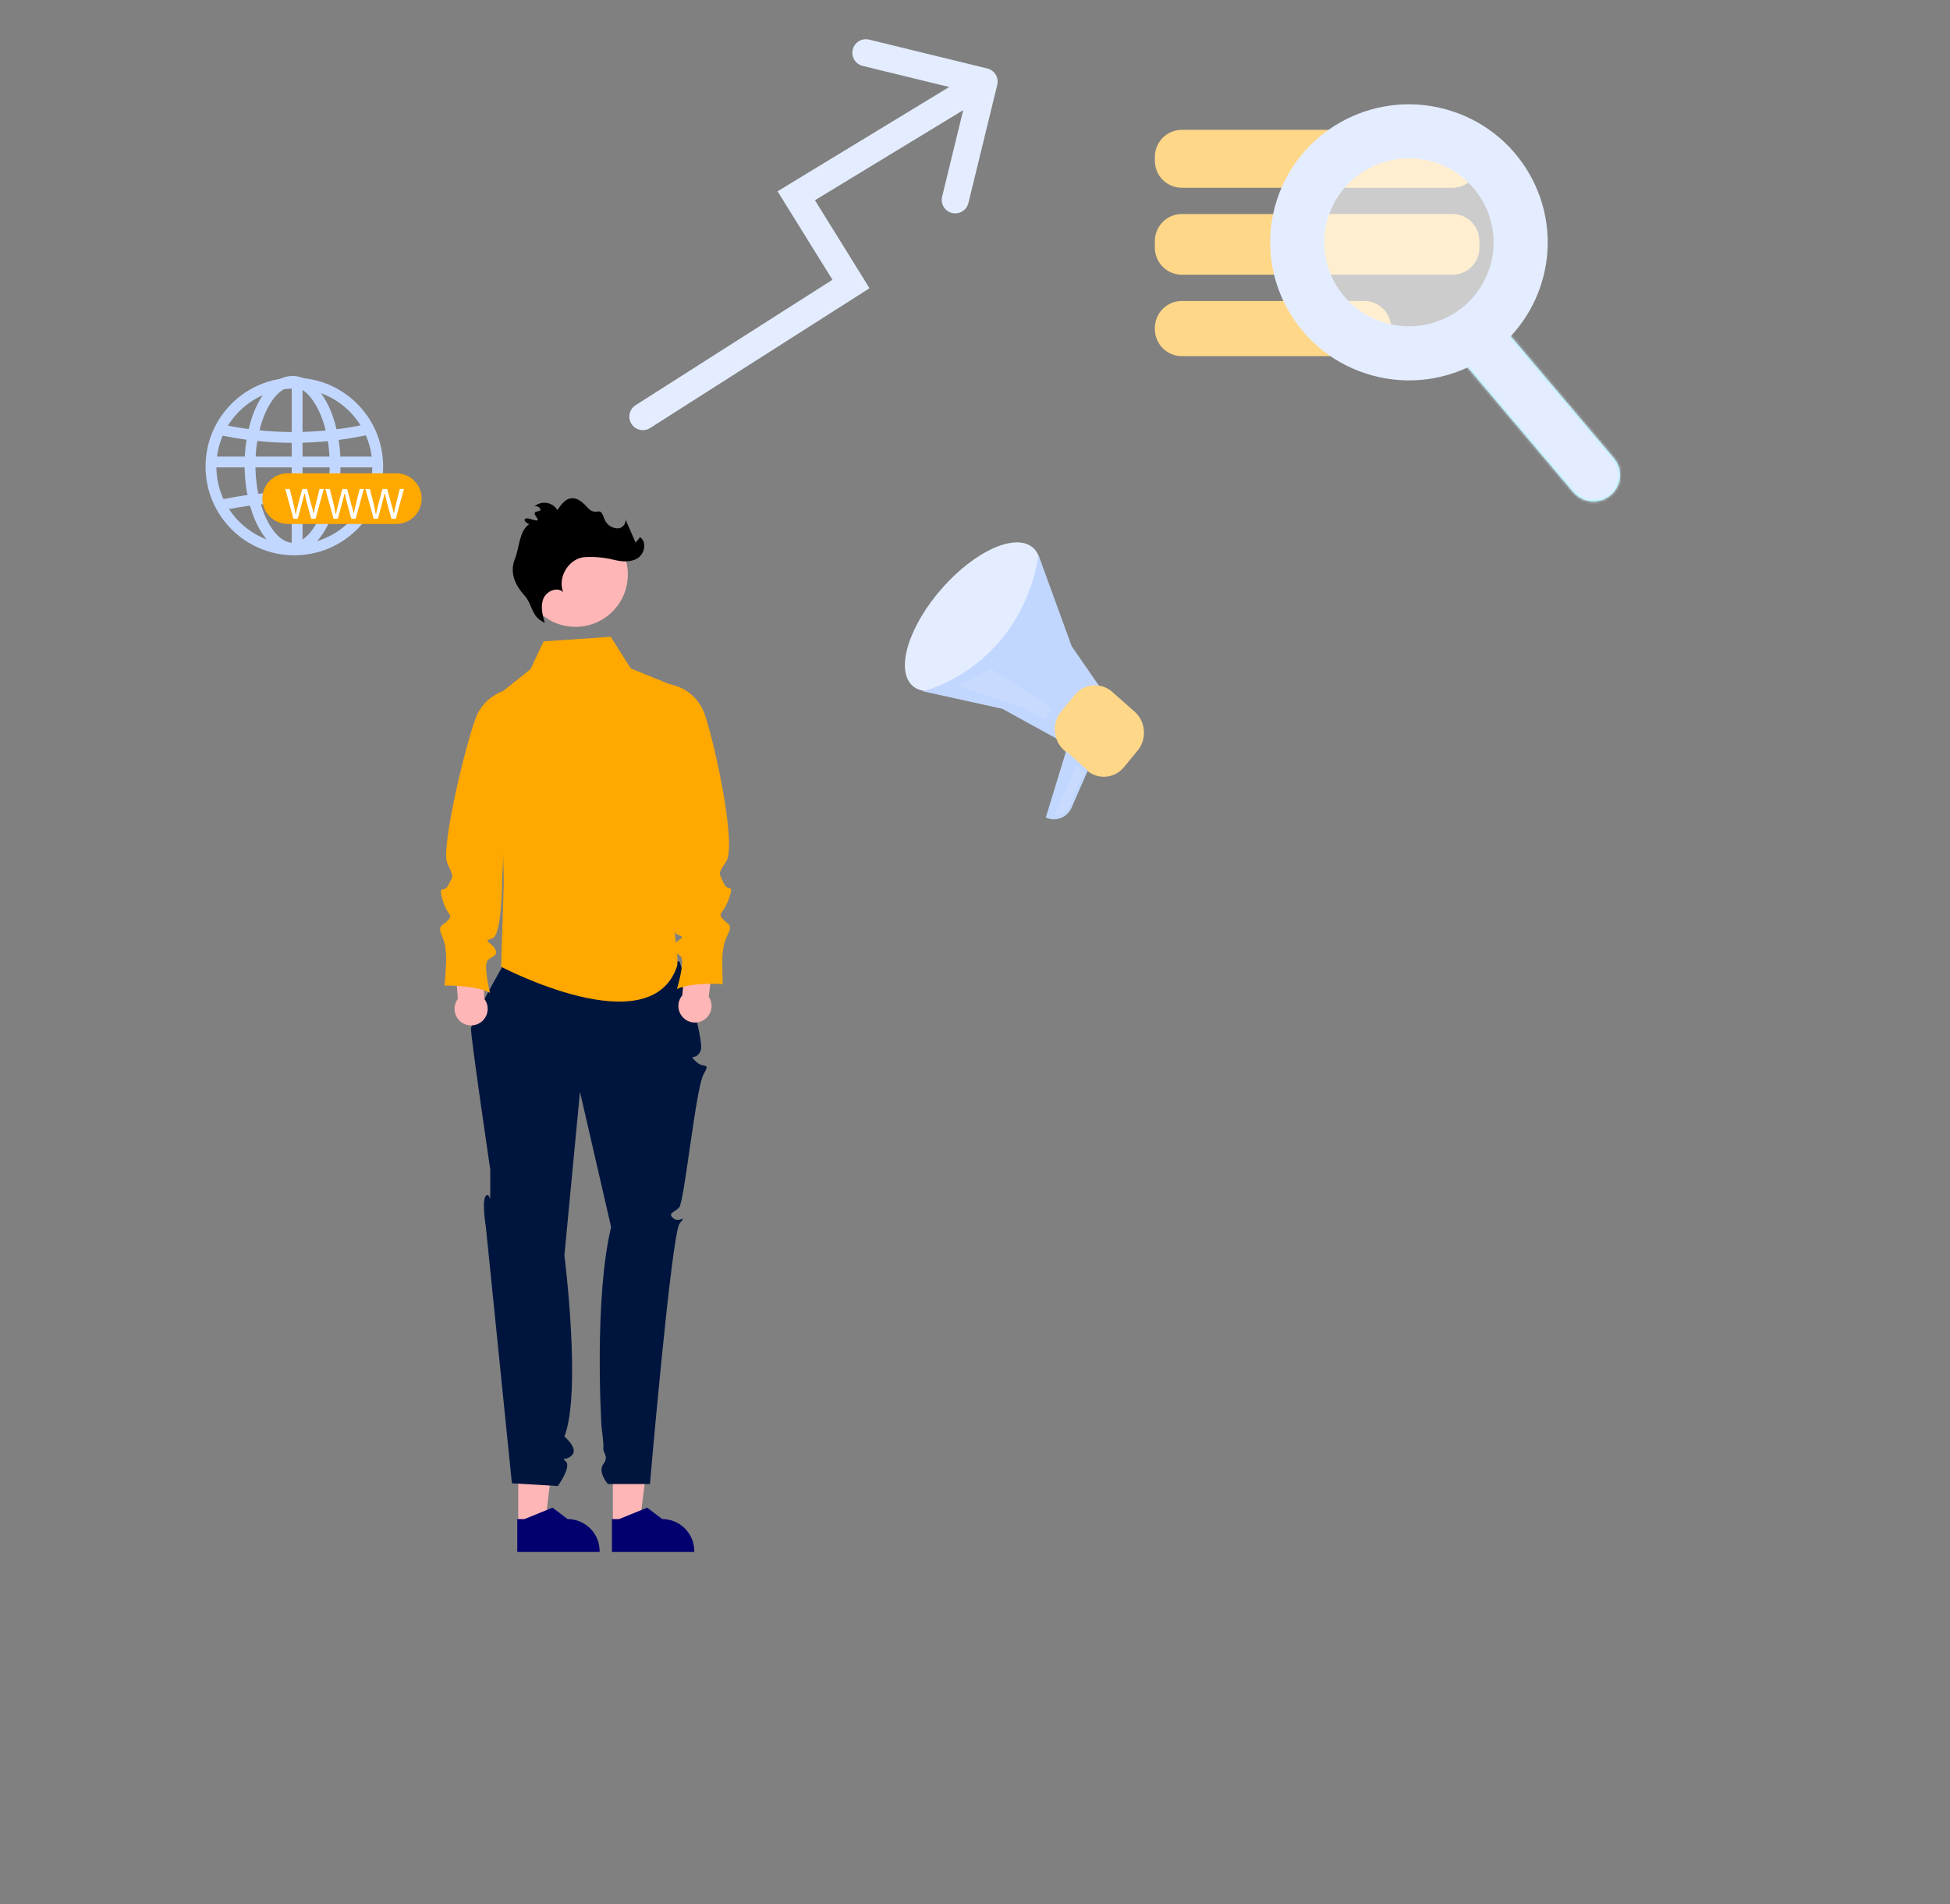
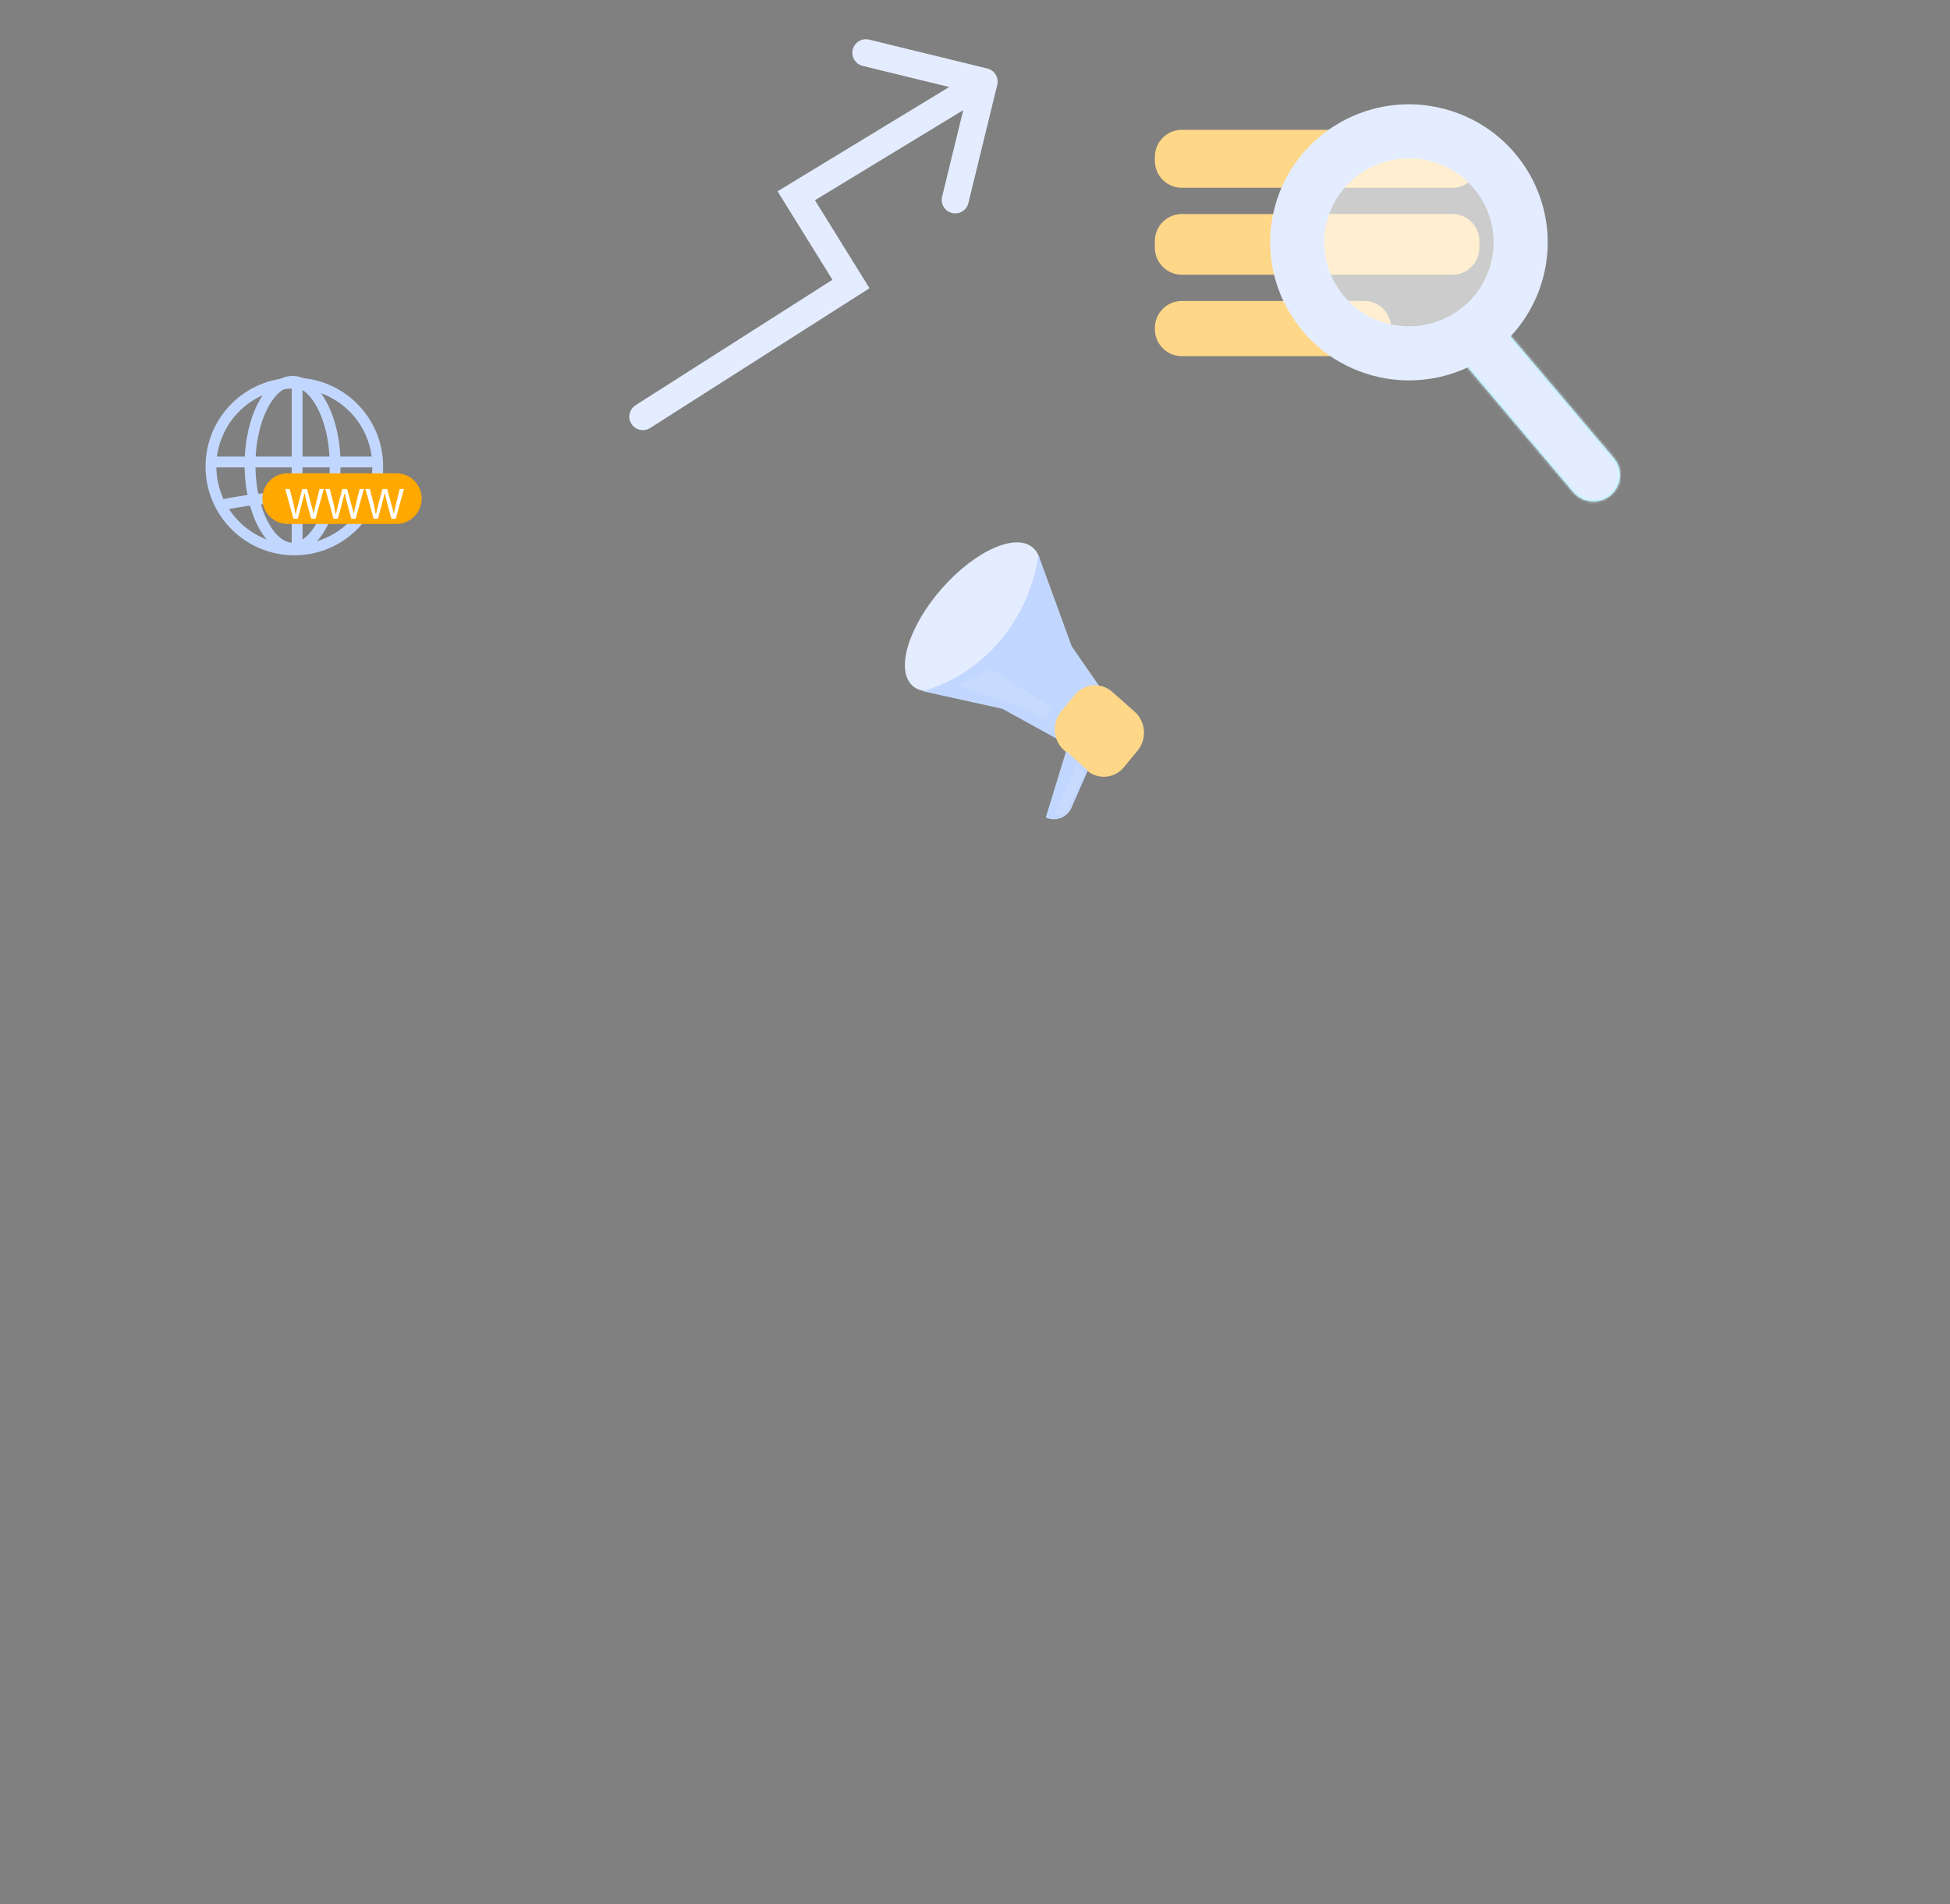
<svg xmlns="http://www.w3.org/2000/svg" width="721" height="704" viewBox="0 0 721 704" fill="none">
  <rect x="0" y="0" width="721" height="704" fill="#808080" stroke="none" />
  <path d="M537 48H437C431.477 48 427 52.477 427 58V59.433C427 64.956 431.477 69.433 437 69.433H537C542.523 69.433 547 64.956 547 59.433V58C547 52.477 542.523 48 537 48Z" fill="#FFD789" />
  <path d="M537 79.129H437C431.477 79.129 427 83.606 427 89.129V91.583C427 97.106 431.477 101.583 437 101.583H537C542.523 101.583 547 97.106 547 91.583V89.129C547 83.606 542.523 79.129 537 79.129Z" fill="#FFD789" />
  <path d="M504.379 111.279H437C431.477 111.279 427 115.756 427 121.279V121.692C427 127.214 431.477 131.692 437 131.692H504.379C509.901 131.692 514.379 127.214 514.379 121.692V121.279C514.379 115.756 509.901 111.279 504.379 111.279Z" fill="#FFD789" />
  <path d="M539.326 131.874L554.32 119.324L596.685 169.383C600.173 173.505 599.644 179.655 595.504 183.121C591.363 186.587 585.179 186.055 581.691 181.933L539.326 131.874Z" fill="#7BFFFF" />
  <mask id="mask0_400_9" style="mask-type:luminance" maskUnits="userSpaceOnUse" x="539" y="119" width="60" height="67">
    <path d="M539.326 131.874L554.32 119.324L596.685 169.383C600.173 173.505 599.644 179.655 595.504 183.121C591.363 186.587 585.179 186.055 581.691 181.933L539.326 131.874Z" fill="white" />
  </mask>
  <g mask="url(#mask0_400_9)">
    <path d="M539.325 131.874L526.405 116.607L511.068 129.444L523.988 144.711L539.325 131.874ZM554.319 119.324L569.656 106.487L556.736 91.221L541.399 104.057L554.319 119.324ZM552.245 147.14L567.239 134.591L541.399 104.057L526.405 116.607L552.245 147.14ZM538.982 132.161L581.347 182.22L612.021 156.547L569.656 106.487L538.982 132.161ZM597.027 169.096L554.662 119.037L523.988 144.711L566.353 194.77L597.027 169.096ZM582.582 167.854C586.912 164.23 593.379 164.786 597.027 169.096L566.353 194.77C576.977 207.323 595.812 208.943 608.423 198.388L582.582 167.854ZM581.347 182.22C577.7 177.91 578.253 171.478 582.582 167.854L608.423 198.388C621.033 187.833 622.644 169.1 612.021 156.547L581.347 182.22Z" fill="#E4EDFF" />
  </g>
  <path d="M560.816 100.361C554.862 122.187 532.21 135.156 510.15 129.205C488.09 123.253 475.133 100.678 481.087 78.851C487.041 57.025 509.694 44.056 531.754 50.007C553.814 55.959 566.77 78.534 560.816 100.361Z" fill="white" fill-opacity="0.6" stroke="#E4EDFF" stroke-width="20" />
  <path d="M235.011 149.821C232.682 151.305 231.997 154.396 233.481 156.725C234.965 159.054 238.056 159.739 240.385 158.255L235.011 149.821ZM314.643 105.005L317.33 109.221L321.495 106.567L318.892 102.369L314.643 105.005ZM294.408 72.382L291.812 68.109L287.499 70.729L290.159 75.017L294.408 72.382ZM368.727 31.363C369.382 28.68 367.738 25.974 365.055 25.32L321.339 14.649C318.656 13.994 315.951 15.638 315.296 18.321C314.641 21.003 316.285 23.709 318.967 24.364L357.827 33.849L348.342 72.708C347.687 75.391 349.331 78.096 352.013 78.751C354.696 79.406 357.401 77.762 358.056 75.079L368.727 31.363ZM240.385 158.255L317.33 109.221L311.956 100.788L235.011 149.821L240.385 158.255ZM318.892 102.369L298.657 69.746L290.159 75.017L310.394 107.64L318.892 102.369ZM297.005 76.655L366.466 34.45L361.273 25.904L291.812 68.109L297.005 76.655Z" fill="#E4EDFF" />
  <path d="M337.23 253.398C343.432 259.316 358.517 252.767 370.923 238.771C383.33 224.775 388.359 208.632 382.157 202.714C375.955 196.797 360.87 203.346 348.464 217.342C336.058 231.338 331.028 247.481 337.23 253.398Z" fill="#E4EDFF" />
  <path d="M341.244 255.597C362.669 249.294 378.928 231.109 383.373 208.474L383.997 205.298L396.252 238.935L408.519 256.699L391.977 273.819L370.623 262.071L341.244 255.597Z" fill="#C2D7FF" />
  <path d="M419.51 263.124L411.25 255.819C407.113 252.16 400.917 252.653 397.411 256.92L392.338 263.094C388.831 267.362 389.342 273.787 393.479 277.446L401.739 284.751C405.876 288.41 412.072 287.917 415.578 283.65L420.651 277.476C424.158 273.209 423.647 266.783 419.51 263.124Z" fill="#FFD789" />
  <path d="M366.413 247.352L389.02 261.799L386.46 266.11L377.964 261.558L353.998 253.534L360.206 250.443L366.413 247.352Z" fill="white" fill-opacity="0.1" />
  <path d="M394.184 277.73L402.2 284.907L396.198 298.631C394.585 302.319 390.338 303.937 386.678 302.259L394.184 277.73Z" fill="#C2D7FF" />
  <path d="M397.988 283.066L400.643 285.729L394.78 299.277C393.994 301.093 391.906 301.893 390.107 301.068L397.988 283.066Z" fill="white" fill-opacity="0.1" />
  <path d="M108.833 203.322C125.861 203.322 139.665 189.517 139.665 172.489C139.665 155.461 125.861 141.656 108.833 141.656C91.804 141.656 78 155.461 78 172.489C78 189.517 91.804 203.322 108.833 203.322Z" stroke="#C2D7FF" stroke-width="4" />
  <path d="M123.907 171.833C123.907 180.634 121.976 188.502 118.954 194.099C115.888 199.775 111.987 202.665 108.177 202.665C104.366 202.665 100.465 199.775 97.4 194.099C94.378 188.502 92.447 180.634 92.447 171.833C92.447 163.032 94.378 155.163 97.4 149.567C100.465 143.89 104.366 141 108.177 141C111.987 141 115.888 143.89 118.954 149.567C121.976 155.163 123.907 163.032 123.907 171.833Z" stroke="#C2D7FF" stroke-width="4" />
  <path d="M109.857 140.957V204.672" stroke="#C2D7FF" stroke-width="4" />
  <path d="M76.652 170.814H140.367" stroke="#C2D7FF" stroke-width="4" />
  <path d="M80.227 187.117C98.841 182.838 118.181 182.814 136.806 187.047L137.115 187.117" stroke="#C2D7FF" stroke-width="4" />
-   <path d="M79.902 158.511C98.626 162.791 118.071 162.815 136.805 158.581L137.116 158.511" stroke="#C2D7FF" stroke-width="4" />
  <path d="M146.551 175H106.361C101.191 175 97 179.191 97 184.361C97 189.53 101.191 193.721 106.361 193.721H146.551C151.72 193.721 155.911 189.53 155.911 184.361C155.911 179.191 151.72 175 146.551 175Z" fill="#FFA800" />
  <path d="M108.507 191.814L105.475 180.783H107.1C107.33 181.694 107.564 182.613 107.804 183.541C108.048 184.468 108.285 185.384 108.514 186.291C108.535 186.389 108.567 186.541 108.608 186.744C108.65 186.942 108.697 187.166 108.749 187.416C108.801 187.666 108.853 187.926 108.905 188.197C108.957 188.468 109.004 188.72 109.046 188.955C109.093 189.189 109.129 189.395 109.155 189.572C109.186 189.744 109.202 189.858 109.202 189.916L109.397 189.939L109.624 188.962C109.785 188.296 109.931 187.697 110.061 187.166C110.197 186.634 110.322 186.145 110.436 185.697C110.551 185.249 110.66 184.832 110.764 184.447C110.874 184.056 110.981 183.671 111.085 183.291C111.189 182.905 111.296 182.512 111.405 182.111C111.52 181.705 111.642 181.262 111.772 180.783H113.514L115.093 186.642C115.155 186.835 115.225 187.064 115.304 187.33C115.382 187.59 115.457 187.858 115.53 188.134C115.603 188.41 115.668 188.676 115.725 188.931C115.783 189.186 115.819 189.403 115.835 189.58L116.038 189.595L116.366 188.126C116.413 187.923 116.457 187.723 116.499 187.525C116.546 187.322 116.587 187.137 116.624 186.97C116.66 186.804 116.692 186.66 116.718 186.541C116.749 186.421 116.772 186.335 116.788 186.283L118.155 180.783H119.71L116.671 191.814H115.069L114.452 189.548C114.296 188.965 114.134 188.382 113.968 187.798C113.806 187.215 113.65 186.632 113.499 186.048C113.478 185.975 113.444 185.848 113.397 185.666C113.356 185.483 113.306 185.275 113.249 185.041C113.197 184.801 113.139 184.551 113.077 184.291C113.02 184.025 112.965 183.775 112.913 183.541C112.866 183.301 112.827 183.093 112.796 182.916C112.764 182.733 112.749 182.608 112.749 182.541L112.546 182.525L111.647 186.072L110.077 191.814H108.507ZM123.335 191.814L120.304 180.783H121.929C122.158 181.694 122.392 182.613 122.632 183.541C122.876 184.468 123.113 185.384 123.343 186.291C123.363 186.389 123.395 186.541 123.436 186.744C123.478 186.942 123.525 187.166 123.577 187.416C123.629 187.666 123.681 187.926 123.733 188.197C123.785 188.468 123.832 188.72 123.874 188.955C123.921 189.189 123.957 189.395 123.983 189.572C124.014 189.744 124.03 189.858 124.03 189.916L124.225 189.939L124.452 188.962C124.613 188.296 124.759 187.697 124.889 187.166C125.025 186.634 125.15 186.145 125.264 185.697C125.379 185.249 125.488 184.832 125.593 184.447C125.702 184.056 125.809 183.671 125.913 183.291C126.017 182.905 126.124 182.512 126.233 182.111C126.348 181.705 126.47 181.262 126.6 180.783H128.343L129.921 186.642C129.983 186.835 130.054 187.064 130.132 187.33C130.21 187.59 130.285 187.858 130.358 188.134C130.431 188.41 130.496 188.676 130.554 188.931C130.611 189.186 130.647 189.403 130.663 189.58L130.866 189.595L131.194 188.126C131.241 187.923 131.285 187.723 131.327 187.525C131.374 187.322 131.416 187.137 131.452 186.97C131.488 186.804 131.52 186.66 131.546 186.541C131.577 186.421 131.6 186.335 131.616 186.283L132.983 180.783H134.538L131.499 191.814H129.897L129.28 189.548C129.124 188.965 128.962 188.382 128.796 187.798C128.634 187.215 128.478 186.632 128.327 186.048C128.306 185.975 128.272 185.848 128.225 185.666C128.184 185.483 128.134 185.275 128.077 185.041C128.025 184.801 127.968 184.551 127.905 184.291C127.848 184.025 127.793 183.775 127.741 183.541C127.694 183.301 127.655 183.093 127.624 182.916C127.593 182.733 127.577 182.608 127.577 182.541L127.374 182.525L126.475 186.072L124.905 191.814H123.335ZM138.163 191.814L135.132 180.783H136.757C136.986 181.694 137.22 182.613 137.46 183.541C137.705 184.468 137.942 185.384 138.171 186.291C138.192 186.389 138.223 186.541 138.264 186.744C138.306 186.942 138.353 187.166 138.405 187.416C138.457 187.666 138.509 187.926 138.561 188.197C138.613 188.468 138.66 188.72 138.702 188.955C138.749 189.189 138.785 189.395 138.811 189.572C138.843 189.744 138.858 189.858 138.858 189.916L139.054 189.939L139.28 188.962C139.442 188.296 139.587 187.697 139.718 187.166C139.853 186.634 139.978 186.145 140.093 185.697C140.207 185.249 140.317 184.832 140.421 184.447C140.53 184.056 140.637 183.671 140.741 183.291C140.845 182.905 140.952 182.512 141.061 182.111C141.176 181.705 141.298 181.262 141.429 180.783H143.171L144.749 186.642C144.811 186.835 144.882 187.064 144.96 187.33C145.038 187.59 145.113 187.858 145.186 188.134C145.259 188.41 145.324 188.676 145.382 188.931C145.439 189.186 145.475 189.403 145.491 189.58L145.694 189.595L146.022 188.126C146.069 187.923 146.113 187.723 146.155 187.525C146.202 187.322 146.244 187.137 146.28 186.97C146.317 186.804 146.348 186.66 146.374 186.541C146.405 186.421 146.429 186.335 146.444 186.283L147.811 180.783H149.366L146.327 191.814H144.725L144.108 189.548C143.952 188.965 143.791 188.382 143.624 187.798C143.462 187.215 143.306 186.632 143.155 186.048C143.134 185.975 143.1 185.848 143.054 185.666C143.012 185.483 142.962 185.275 142.905 185.041C142.853 184.801 142.796 184.551 142.733 184.291C142.676 184.025 142.621 183.775 142.569 183.541C142.522 183.301 142.483 183.093 142.452 182.916C142.421 182.733 142.405 182.608 142.405 182.541L142.202 182.525L141.304 186.072L139.733 191.814H138.163Z" fill="white" />
  <mask id="mask1_400_9" style="mask-type:luminance" maskUnits="userSpaceOnUse" x="162" y="184" width="109" height="390">
-     <path d="M162 184H271V574H162V184Z" fill="white" />
-   </mask>
+     </mask>
  <g mask="url(#mask1_400_9)">
    <path d="M226.607 563.568L236.508 563.567L241.218 525.377L226.605 525.378L226.607 563.568Z" fill="#FFB6B6" />
    <path d="M226.26 573.897L256.707 573.896V573.511C256.707 570.368 255.458 567.353 253.236 565.131C251.013 562.909 247.999 561.66 244.856 561.66L239.294 557.441L228.917 561.661H226.26V573.897Z" fill="#02006E" />
    <path d="M191.607 563.568L201.508 563.567L206.218 525.377L191.605 525.378L191.607 563.568Z" fill="#FFB6B6" />
    <path d="M191.26 573.897L221.707 573.896V573.511C221.707 570.368 220.458 567.353 218.236 565.131C216.013 562.909 212.999 561.66 209.856 561.66L204.294 557.441L193.917 561.661H191.26V573.897Z" fill="#02006E" />
    <path d="M251.26 355.48C251.26 355.48 260.786 384.738 259.028 388.589C257.27 392.44 254.27 389.44 257.27 392.44C260.27 395.44 262.889 392.251 260.079 397.346C257.27 402.44 253.014 444.38 251.142 446.41C249.27 448.44 246.696 448.494 248.983 450.467C251.27 452.44 254.27 448.44 251.27 452.44C248.27 456.44 240.309 548.716 240.309 548.716H224.758C224.758 548.716 220.885 544.251 223.077 541.346C225.27 538.44 222.885 537.32 223.077 535.38C223.27 533.44 222.541 529.257 222.405 527.349C222.27 525.44 219.642 479.971 225.956 453.706L214.442 403.693L208.685 464.14C208.685 464.14 215.101 514.842 208.685 531.141C208.685 531.141 213.858 535.448 211.564 537.944C209.27 540.44 207.27 538.44 209.27 540.44C211.27 542.44 206.27 549.44 206.27 549.44L189.27 548.44L179.648 453.706C179.648 453.706 178.026 443.826 179.648 442.133C181.27 440.44 181.27 446.44 181.27 440.44V432.44C181.27 432.44 174.019 383.235 174.144 380.338C174.27 377.44 186.27 356.44 186.27 356.44L251.26 355.48Z" fill="#00153E" />
-     <path d="M200.982 237.147L225.805 235.44L233.232 247.152L251.121 254.425V312.119C249.26 317.706 248.298 323.552 248.271 329.44C248.339 340.934 251.294 354.475 250.271 357.44C240.271 386.44 185.271 357.44 185.271 357.44L186.271 326.44L184.914 256.381L196.153 247.417L200.982 237.147Z" fill="#FFA800" />
+     <path d="M200.982 237.147L225.805 235.44L233.232 247.152L251.121 254.425V312.119C248.339 340.934 251.294 354.475 250.271 357.44C240.271 386.44 185.271 357.44 185.271 357.44L186.271 326.44L184.914 256.381L196.153 247.417L200.982 237.147Z" fill="#FFA800" />
    <path d="M252.266 368.005L253.977 349.763L264.534 349.287L262.038 368.508C262.679 369.453 263.043 370.557 263.09 371.697C263.137 372.837 262.865 373.968 262.304 374.962C261.744 375.956 260.918 376.773 259.918 377.323C258.918 377.873 257.785 378.134 256.646 378.075C255.506 378.016 254.406 377.641 253.468 376.991C252.53 376.341 251.792 375.442 251.337 374.396C250.882 373.35 250.728 372.197 250.892 371.068C251.056 369.939 251.532 368.878 252.266 368.005Z" fill="#FFB6B6" />
    <path d="M247.072 252.886L247.365 252.936C250.087 253.397 252.655 254.515 254.848 256.193C257.041 257.871 258.792 260.058 259.949 262.564C262.972 269.102 272.789 312.081 268.486 318.562C265.148 323.589 265.959 322.609 267.528 326.4C269.097 330.192 271.624 326.146 269.553 332.164C267.482 338.182 265.206 337.323 267.128 339.649C269.051 341.974 271.023 341.518 269.153 345.412C267.284 349.307 267.588 350.621 267.234 352.088C266.881 353.554 267.188 363.869 267.188 363.869C267.188 363.869 255.912 363.014 250.3 365.696C250.3 365.696 253.431 355.278 251.661 353.61C249.89 351.942 247.767 351.741 249.283 349.313C250.799 346.886 254.237 346.783 250.495 345.571C246.752 344.359 247.958 322.615 247.958 322.615C241.795 306.475 244.23 279.927 247.072 252.886Z" fill="#FFA800" />
    <path d="M179.077 369.306L178.288 351.002L167.768 349.994L169.291 369.317C168.604 370.228 168.185 371.312 168.081 372.448C167.976 373.585 168.191 374.727 168.7 375.748C169.209 376.769 169.994 377.628 170.964 378.227C171.935 378.827 173.053 379.144 174.194 379.143C175.335 379.142 176.453 378.822 177.423 378.221C178.392 377.619 179.174 376.759 179.682 375.737C180.189 374.715 180.401 373.571 180.294 372.435C180.187 371.3 179.766 370.216 179.077 369.306Z" fill="#FFB6B6" />
    <path d="M190.073 254.597L189.778 254.632C187.037 254.955 184.415 255.942 182.14 257.507C179.865 259.072 178.006 261.168 176.724 263.613C173.375 269.99 162.779 313.182 165.374 319.109C167.793 324.637 167.693 323.277 165.935 326.985C164.176 330.693 161.857 326.525 163.622 332.639C165.386 338.754 167.703 338.011 165.665 340.237C163.628 342.462 161.682 341.907 163.352 345.891C165.023 349.875 164.653 351.172 164.932 352.655C165.211 354.137 164.384 364.424 164.384 364.424C164.384 364.424 175.689 364.138 181.158 367.1C181.158 367.1 178.557 356.538 180.409 354.961C182.261 353.385 184.392 353.29 183.001 350.789C181.609 348.288 178.18 348.013 181.979 346.991C185.778 345.969 185.671 324.192 185.671 324.192L190.073 254.597Z" fill="#FFA800" />
    <path d="M212.782 231.772C202.089 231.772 193.42 223.104 193.42 212.41C193.42 201.717 202.089 193.048 212.782 193.048C223.476 193.048 232.145 201.717 232.145 212.41C232.145 223.104 223.476 231.772 212.782 231.772Z" fill="#FFB6B6" />
    <path d="M199.307 228.984C196.614 226.877 196.353 222.859 194.055 220.327C190.213 216.094 188.407 211.539 190.42 206.522C192.2 202.085 191.822 196.631 195.656 193.775C193.773 193.093 193.33 191.677 194.991 191.651C196.112 191.634 200.288 193.775 198.279 191.107C196.269 188.44 200.073 189.493 199.822 188.401C199.57 187.309 197.956 186.704 197.245 187.57C197.846 186.956 198.579 186.488 199.388 186.201C200.197 185.913 201.062 185.815 201.915 185.912C202.768 186.01 203.588 186.301 204.312 186.764C205.035 187.226 205.644 187.848 206.091 188.582C208.355 185.188 210.759 182.852 214.224 185.006C217.628 187.122 217.583 189.736 221.243 189.108C222.964 188.813 223.126 192.063 224.302 193.354C224.845 194.04 225.551 194.579 226.356 194.922C227.161 195.266 228.039 195.402 228.911 195.319C230.626 194.995 231.938 192.858 230.977 191.4L235.019 200.624L236.649 198.625C239.238 200.312 238.388 204.715 235.781 206.376C233.175 208.037 229.789 207.682 226.787 206.946C223.175 206.06 219.445 205.75 215.735 206.029C210.069 206.83 206.123 213.604 208.221 218.928C206.044 216.79 202.016 218.564 200.889 221.399C199.761 224.234 200.588 227.428 201.424 230.363" fill="black" />
  </g>
</svg>